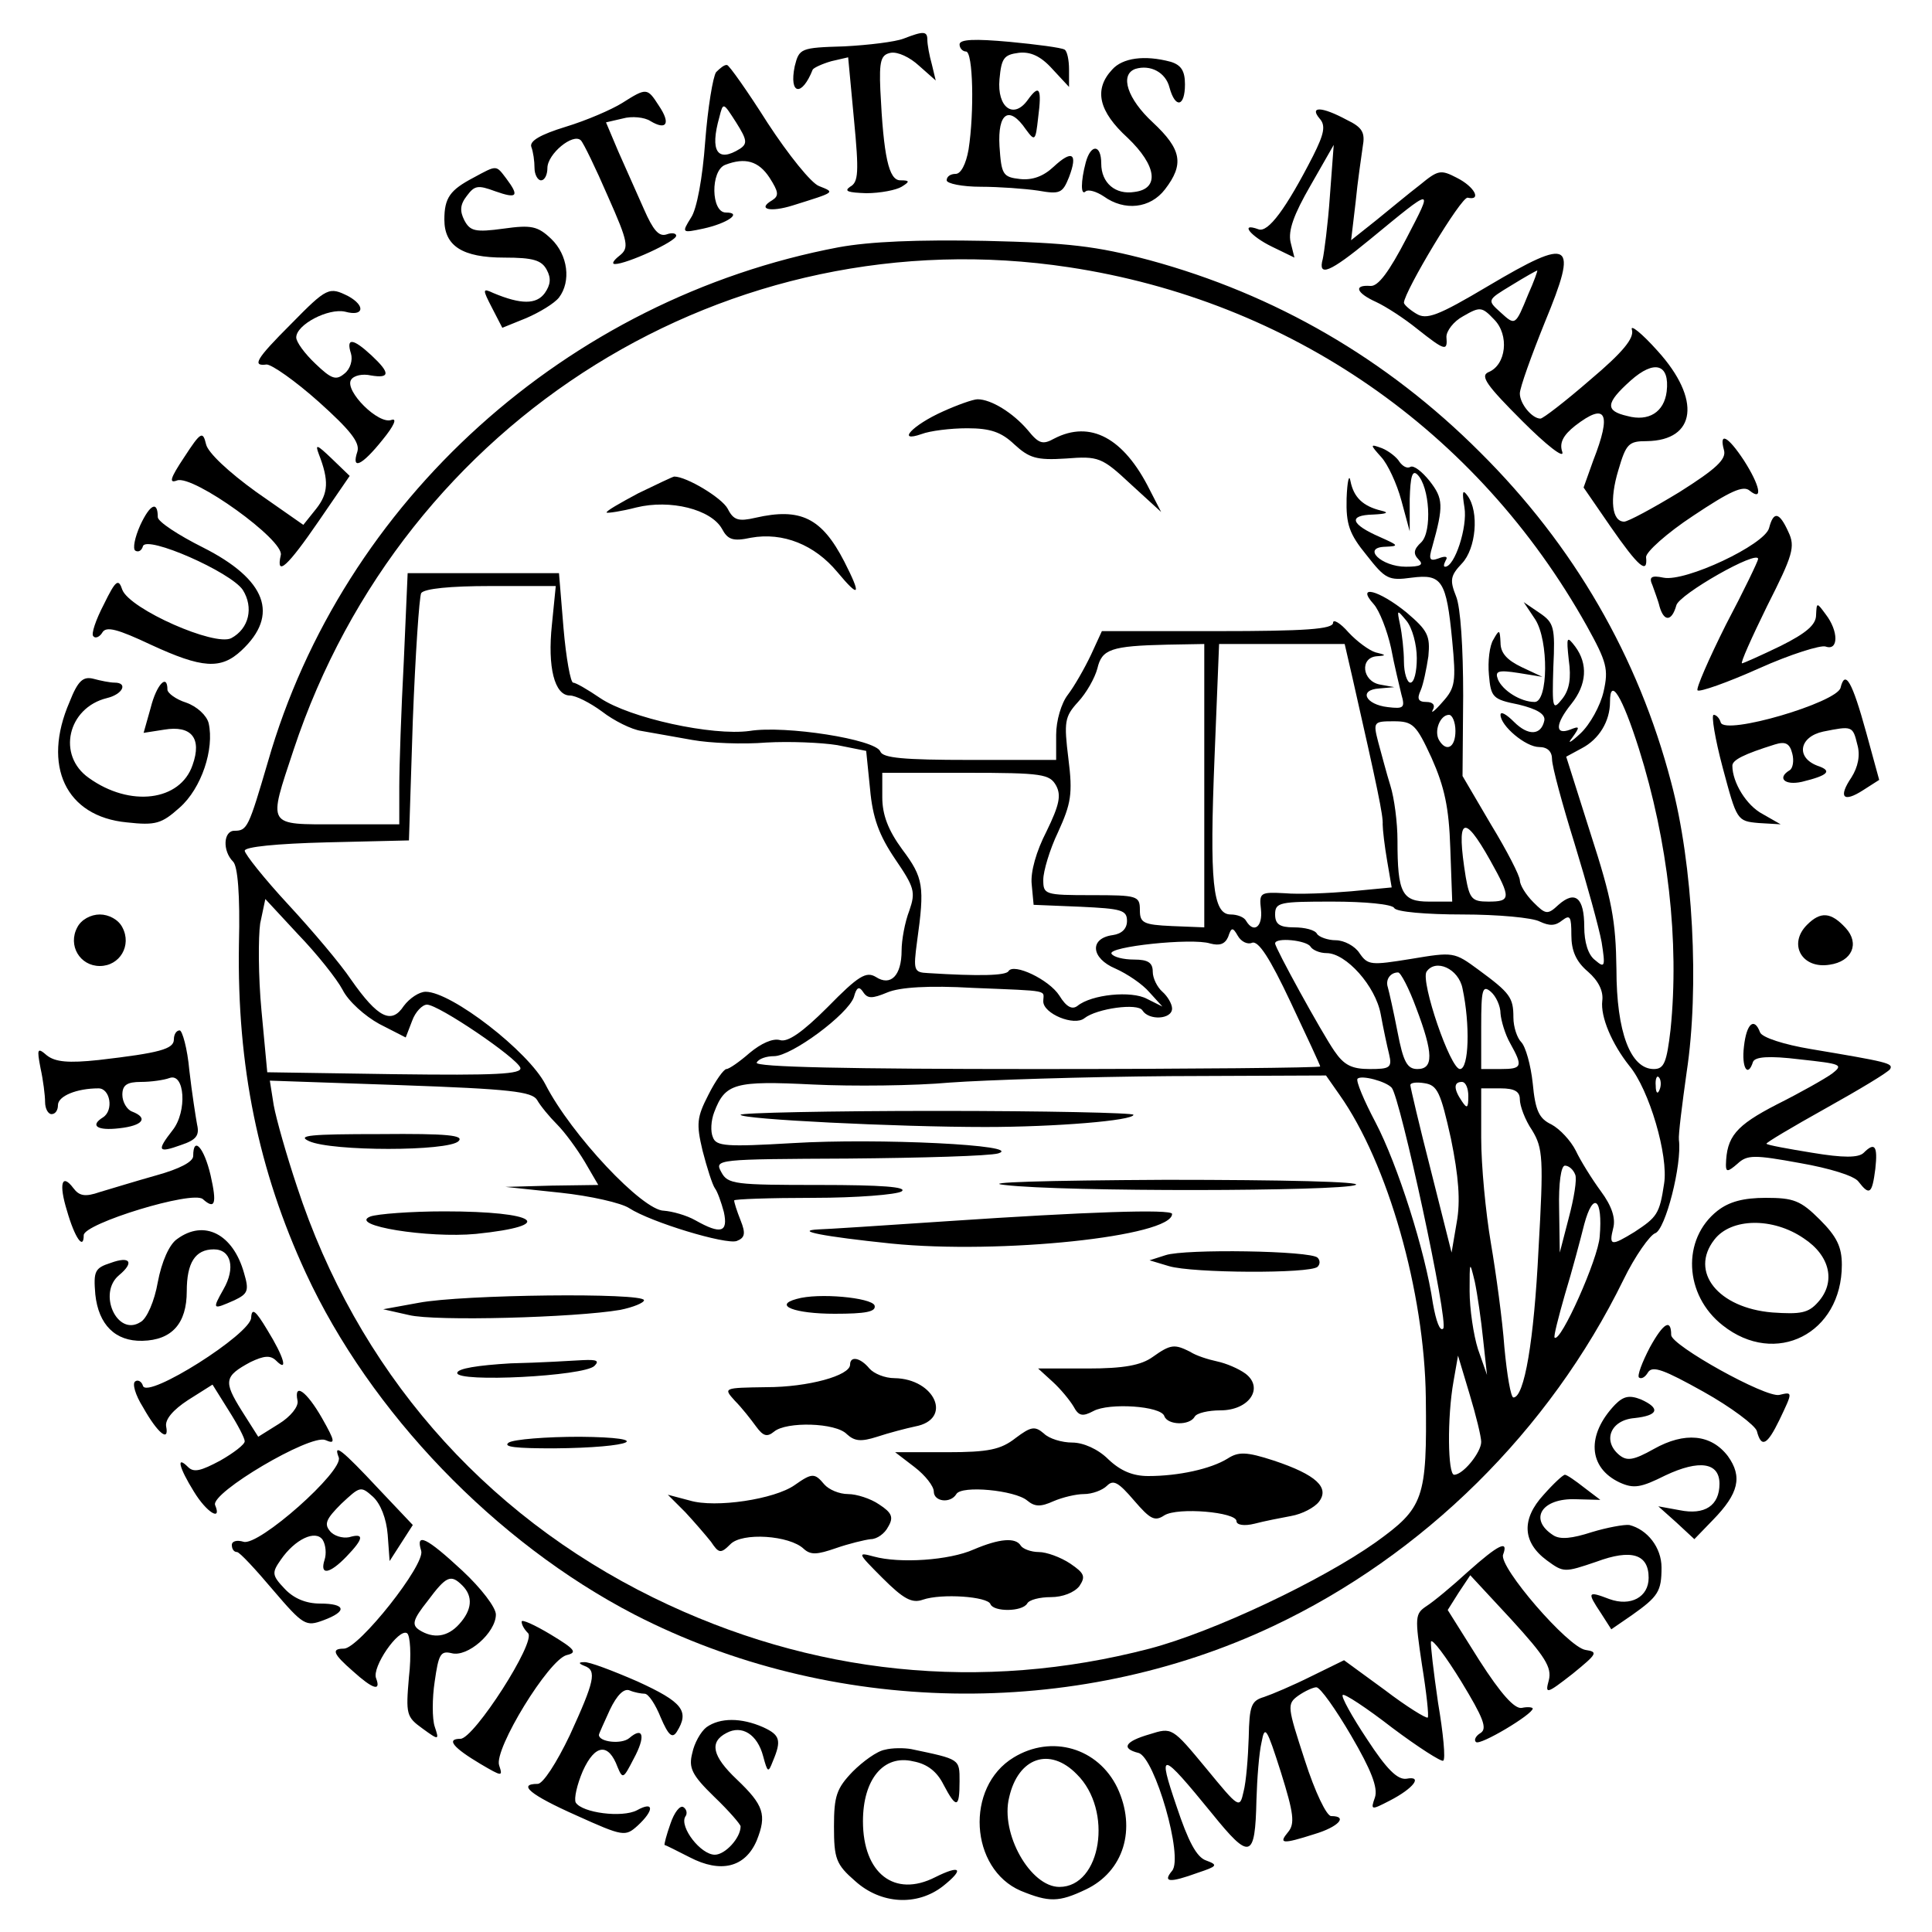
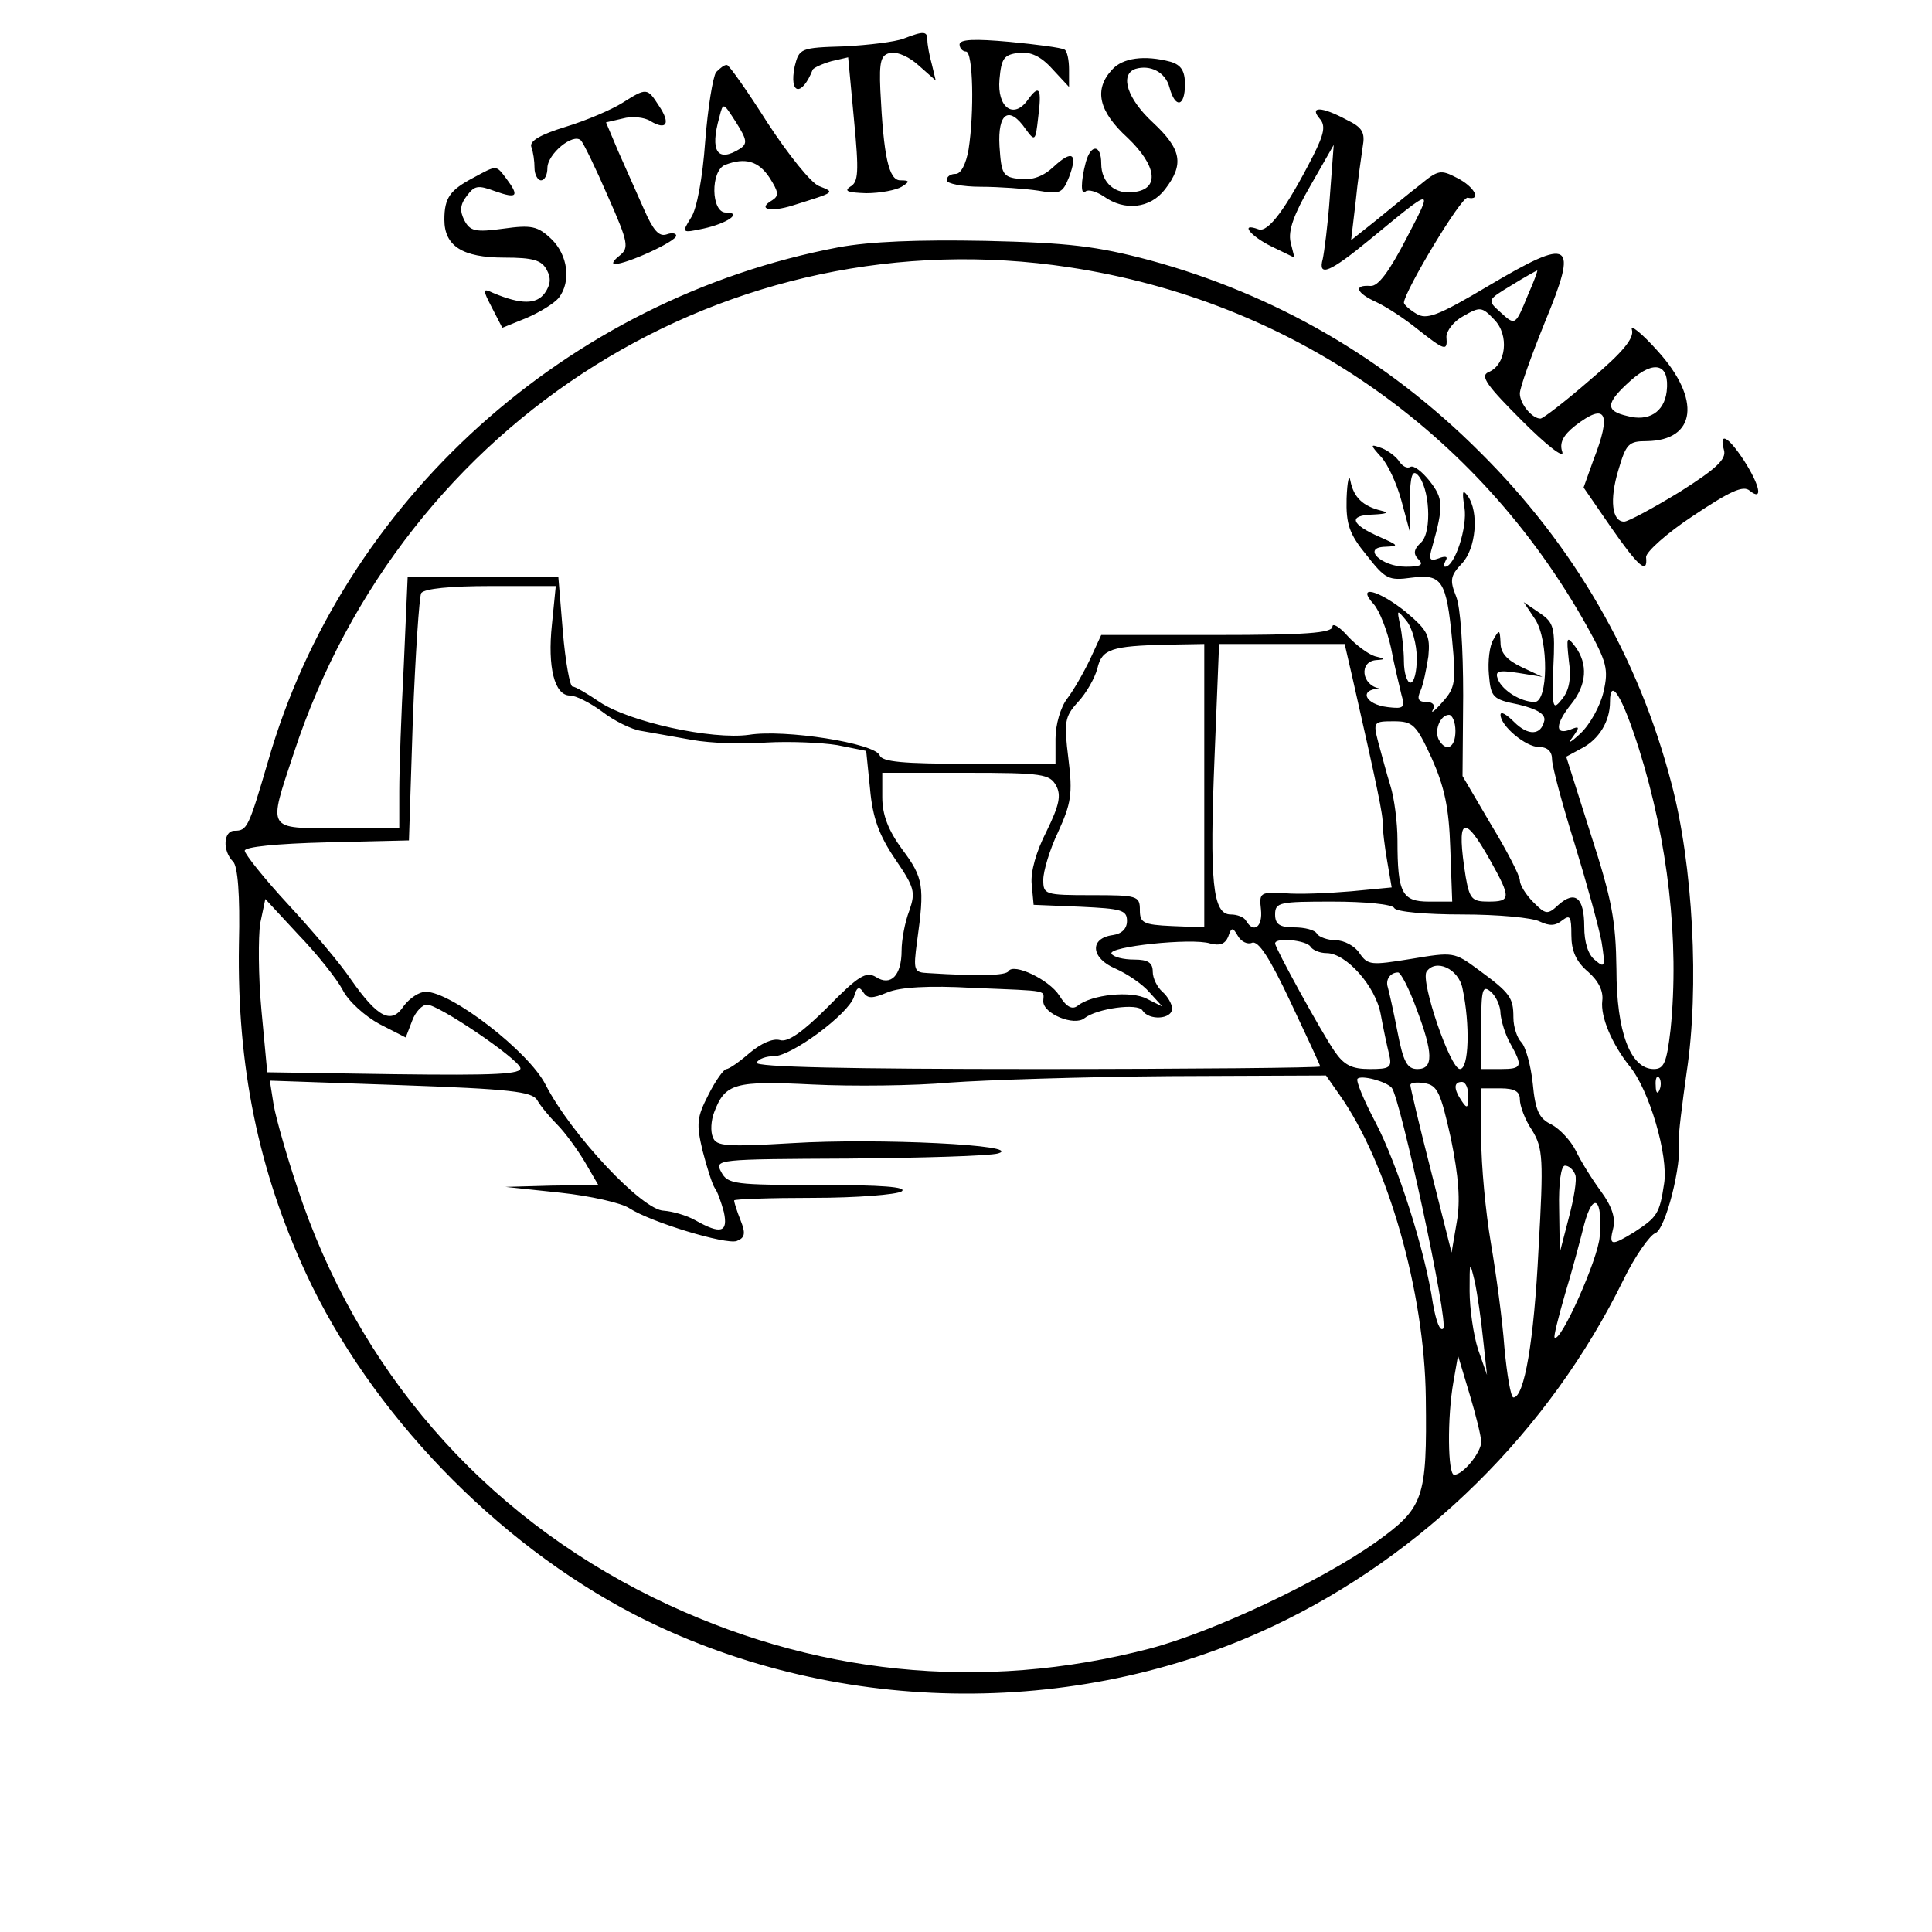
<svg xmlns="http://www.w3.org/2000/svg" version="1" width="400" height="400" viewBox="0 0 300 300">
-   <path d="M140.3 6c-1.3.5-5.4 1-9.2 1.2-6.8.2-7 .3-7.7 3.1-.9 4.4 1.1 4.8 2.8.5.2-.3 1.5-.9 2.9-1.3l2.6-.6.9 9.6c.8 8.3.7 9.8-.6 10.5-1 .7-.3.9 2.5 1 2.2 0 4.7-.5 5.5-1 1.3-.8 1.3-1-.2-1-1.8 0-2.6-3.7-3.1-14-.2-4.6.1-5.5 1.6-5.8 1.1-.2 3 .7 4.4 2l2.6 2.3-.6-2.5c-.4-1.4-.7-3.1-.7-3.8 0-1.4-.6-1.4-3.7-.2zM149 6.9c0 .6.5 1.1 1 1.1 1.1 0 1.3 9.4.4 15.2-.4 2.3-1.2 3.8-2 3.8s-1.4.4-1.4 1c0 .5 2.4 1 5.3 1 2.8 0 6.9.3 8.9.6 3.4.6 3.8.4 4.8-2.1 1.4-3.7.5-4.3-2.4-1.6-1.6 1.5-3.3 2.1-5.2 1.9-2.7-.3-2.9-.7-3.2-5.1-.3-5.2 1.5-6.4 4.1-2.6 1.4 1.9 1.5 1.8 1.9-1.8.6-4.6.2-5.3-1.6-2.8-2.2 3.1-4.8 1.2-4.4-3.2.3-3.3.7-3.8 3-4.1 1.8-.2 3.4.5 5.2 2.5l2.6 2.8v-2.7c0-1.5-.3-2.9-.7-3.1-.5-.3-4.3-.8-8.5-1.2-5.5-.5-7.8-.4-7.8.4zM172.7 10.8c-2.9 3.1-2.1 6.5 2.4 10.6 4.5 4.3 5 7.9 1.1 8.4-3 .5-5.2-1.4-5.2-4.4 0-3-1.6-3.1-2.4-.2-.8 3-.8 5.3 0 4.5.4-.3 1.6 0 2.8.8 3.2 2.3 7.2 1.9 9.5-1.1 3-3.9 2.6-6.2-1.9-10.4-3.9-3.6-5.2-7.4-2.7-8.3 2.3-.7 4.7.5 5.3 2.9.9 3.3 2.4 3 2.4-.5 0-2.1-.6-3-2.2-3.5-4.1-1.1-7.5-.6-9.1 1.2zM111.2 11.2c-.5.7-1.3 5.6-1.7 10.8-.4 5.6-1.3 10.5-2.2 11.8-1.5 2.4-1.4 2.4 1.9 1.7 3.7-.8 6.2-2.5 3.5-2.5-2.3 0-2.4-6.5-.1-7.4 3.1-1.2 5.2-.6 6.9 2 1.4 2.2 1.5 2.8.4 3.5-2.4 1.4-.3 1.9 3.2.8 6.7-2.1 6.6-2 4.1-3-1.2-.4-4.8-4.9-8-9.8-3.1-4.9-6-9-6.3-9-.4-.1-1.1.5-1.7 1.1zm3.7 11.9c-3.5 2.2-4.7.4-3.2-4.9.6-2.4.6-2.3 2.6.8 1.7 2.7 1.8 3.3.6 4.1zM96.6 16c-1.6 1-5.5 2.7-8.8 3.7-3.9 1.2-5.6 2.2-5.3 3.1.3.8.5 2.2.5 3.3 0 1 .5 1.9 1 1.9.6 0 1-.9 1-1.9 0-2.2 4-5.5 5.2-4.3.4.4 2.3 4.3 4.2 8.7 3.2 7.2 3.3 8 1.8 9.2-.9.7-1.3 1.3-.7 1.3 1.8 0 9.5-3.5 9.5-4.4 0-.4-.7-.5-1.5-.2-1.2.4-2.1-.7-3.5-3.9-1.1-2.5-2.9-6.5-4-9L94.1 19l2.6-.6c1.4-.4 3.4-.2 4.3.4 2.5 1.5 3.2.4 1.3-2.4-1.8-2.8-1.9-2.8-5.7-.4zM204.9 18.4c1 1.1.7 2.4-1 5.8-4.2 8.2-7 12-8.5 11.4-3-1.1-1.2 1.1 2.1 2.7L201 40l-.6-2.4c-.4-1.8.5-4.3 3.1-8.8l3.6-6.3-.6 8c-.3 4.4-.9 8.8-1.1 9.7-.8 2.9 1.1 2.1 7.3-3 10.1-8.3 9.9-8.3 5.7-.2-2.7 5.2-4.4 7.5-5.6 7.4-2.7-.2-2.2 1.1.9 2.5 1.5.7 4.3 2.5 6.4 4.2 4.3 3.4 4.7 3.5 4.5 1.2 0-.9 1.1-2.4 2.6-3.2 2.6-1.5 2.9-1.5 4.8.5 2.4 2.4 1.9 7.1-.9 8.2-1.3.6-.2 2.1 5.3 7.6 3.7 3.7 6.5 5.9 6.2 4.8-.5-1.4.1-2.6 2-4.1 4.8-3.7 5.7-2 2.8 5.4l-1.5 4.2 4.2 6.1c4.3 6.2 5.8 7.5 5.5 4.7 0-.8 3.2-3.7 7.3-6.4 5.7-3.8 7.8-4.8 8.8-3.9 2.1 1.7 1.6-.8-.9-4.7-2.5-3.8-3.9-4.5-3.1-1.6.4 1.4-1.2 2.9-6.9 6.5-4.1 2.5-8 4.6-8.6 4.6-1.9 0-2.3-3.4-.9-8 1.2-4.1 1.6-4.5 4.4-4.5 7.7-.1 8.5-6.5 1.7-14-2.5-2.8-4.3-4.2-4-3.3.4 1.3-1.4 3.5-6.5 7.8-3.8 3.3-7.3 6-7.7 6-1.3 0-3.2-2.3-3.2-3.9 0-.9 1.8-5.9 3.9-11.1 5.2-12.6 4.2-13.3-8.8-5.6-7.9 4.7-9.6 5.3-11.2 4.3-1-.6-1.9-1.4-1.9-1.7.1-1.8 8.9-16.5 9.9-16.3 2.2.5 1.1-1.7-1.7-3.1-2.5-1.3-2.9-1.2-5.7 1.1-1.7 1.3-4.7 3.8-6.8 5.5l-3.9 3.1.7-5.9c.3-3.2.9-7.1 1.1-8.6.4-2.2 0-3-2.5-4.2-3.9-2.1-5.8-2.1-4.2-.2zm32.4 27.3c-2 4.9-2 4.9-4.3 2.8-2.1-1.9-2.1-1.9 1.7-4.2 2.1-1.3 3.9-2.3 4-2.3.1 0-.5 1.7-1.4 3.7zm21.5 15.1c-.4 3.2-2.8 4.7-6.1 3.8-3.5-.8-3.4-2 .5-5.5 3.7-3.3 6.1-2.6 5.6 1.7zM73.5 27.6c-3.6 1.9-4.5 3.1-4.5 6.5 0 4.1 2.8 5.9 9.3 5.9 4.5 0 5.8.4 6.6 1.9.7 1.3.6 2.3-.3 3.6-1.3 1.8-3.7 1.8-8 0-1.7-.8-1.7-.6-.2 2.3l1.6 3.1 3.7-1.5c2.1-.9 4.4-2.3 5.1-3.2 1.9-2.5 1.4-6.6-1.2-9.1-2.1-2-3.1-2.2-7.4-1.6-4.4.6-5.2.4-6.1-1.3-.7-1.4-.7-2.4.4-3.8 1.2-1.6 1.7-1.7 4.4-.7 3.4 1.2 3.8.8 1.7-2-1.6-2.1-1.4-2.1-5.1-.1zM130.2 38.4c-42.2 8-77 39.4-88.6 79.9-3 10.2-3.2 10.7-5.2 10.7-1.7 0-1.9 3.1-.2 4.8.7.7 1.1 5 .9 12.9-.3 18.8 3 35 10.4 51 10 21.6 29.4 41.8 51 53 30.5 15.7 68.3 16.4 99.2 1.8 23.3-11 42.9-30.3 54.4-53.8 1.8-3.7 4.1-6.9 4.9-7.2 1.6-.5 4.2-10.7 3.7-14.5-.1-.8.5-5.5 1.2-10.5 2-13.1 1-32.3-2.4-45-5.1-19.5-15.1-36.8-29.7-51.3-14.5-14.5-31.8-24.5-51.3-29.8-8.3-2.2-12.6-2.7-25.5-3-10.5-.2-17.9.1-22.8 1zm35.8 3.1c34.3 5.2 63.4 25.3 80.4 55.7 3.1 5.6 3.4 6.7 2.6 10.2-.5 2.2-2.1 5.1-3.6 6.5-1.5 1.4-2.1 1.7-1.3.7 1.3-1.8 1.2-1.9-.3-1.3-2.4.9-2.3-.9.2-4 2.4-3 2.6-6.2.6-8.9-1.3-1.7-1.4-1.6-1 2.1.4 2.8.1 4.6-1 6-1.5 1.9-1.6 1.6-1.4-4.9.3-6.2.1-6.9-2.1-8.4l-2.5-1.7 1.8 2.7c2.1 3.3 2 12.8-.1 12.8-2.2 0-5-1.8-5.7-3.5-.5-1.3 0-1.5 3.2-1l3.7.6-3.2-1.5c-2.3-1.1-3.3-2.2-3.3-3.8-.1-2.1-.2-2.1-1.1-.5-.6.9-.9 3.4-.7 5.5.3 3.5.6 3.8 4.6 4.6 2.9.7 4.2 1.5 4 2.5-.5 2.3-2.5 2.4-4.7.2-1.2-1.2-2.1-1.7-2.1-1.1 0 1.7 3.9 5 6 5 1.3 0 2 .7 2 1.9 0 1.1 1.6 7 3.5 13.1 1.9 6.2 3.8 13.1 4.2 15.3.6 3.8.5 4.1-1 2.8-1.1-.8-1.7-2.8-1.7-5.2 0-4.5-1.4-5.7-4-3.4-1.7 1.6-2 1.5-3.9-.4-1.2-1.2-2.1-2.7-2.1-3.4 0-.7-2-4.6-4.5-8.7l-4.4-7.5.1-12.5c0-7.4-.4-13.7-1.1-15.4-1-2.5-.9-3.2.9-5.1 2.2-2.3 2.7-8 .9-10.5-.8-1.1-.9-.7-.5 1.8.5 3-1.5 9.2-3 9.2-.3 0-.2-.4.1-1 .4-.6-.1-.7-1.1-.3-1.4.5-1.6.2-1-1.8 1.8-6.4 1.7-7.5-.4-10.2-1.2-1.5-2.5-2.5-3-2.2-.5.3-1.2-.1-1.7-.8-.4-.7-1.7-1.7-2.7-2.1-1.9-.7-1.9-.6-.1 1.4 1 1.1 2.4 4.1 3.1 6.7l1.3 4.8v-5c.1-3.5.4-4.6 1.2-3.8 1.9 1.9 2.3 8.8.6 10.5-1.2 1.1-1.3 1.8-.4 2.7.8.8.3 1.1-2 1.1-3.8 0-6.9-3-3.2-3.1 2.2-.1 2.1-.2-.8-1.5-4.6-2-5-3.4-1.1-3.5 2.1-.1 2.6-.3 1.3-.6-2.9-.7-4.3-2.1-4.8-4.6-.2-1.2-.5 0-.6 2.7-.1 4 .4 5.5 3.1 8.8 2.9 3.7 3.4 4 7 3.5 4.7-.6 5.4.4 6.3 9.8.6 6.3.5 7.3-1.5 9.5-1.2 1.4-1.9 1.9-1.5 1.2.4-.7 0-1.2-1-1.2-1.3 0-1.5-.5-.9-1.8.4-.9.9-3.3 1.2-5.3.3-3.2-.1-4-3.4-6.8-4.3-3.5-7.9-4.4-5.1-1.3.9 1 2.1 4.1 2.7 6.8.5 2.7 1.3 5.9 1.6 7.2.6 2.1.4 2.3-2.1 2-3.5-.4-4.6-2.7-1.3-2.9l2.3-.2-2.2-.4c-2.8-.5-3.2-4.2-.5-4.4 1.5-.1 1.5-.2-.2-.6-1-.3-2.9-1.7-4.2-3.1-1.3-1.5-2.4-2.1-2.4-1.5 0 1-4.3 1.3-18 1.3h-17.9l-1.7 3.7c-1 2.1-2.6 4.9-3.6 6.2-1 1.3-1.8 4-1.8 6.2v3.9h-13.4c-10.3 0-13.5-.3-13.9-1.3-.7-1.9-14.8-4.1-20.3-3.2-5.8.8-18.6-2-23.2-5.1-1.9-1.3-3.8-2.4-4.2-2.4-.4 0-1.1-3.8-1.5-8.5l-.7-8.5H63.3l-.6 13.7c-.4 7.5-.7 16.2-.7 19.5v5.8h-9.5c-11.2 0-10.9.5-6.9-11.6C62.7 64.9 113.3 33.5 166 41.5zM85.7 97c-.7 6.6.4 11 2.8 11 .9 0 3.1 1.1 5 2.5 1.8 1.4 4.6 2.8 6.1 3 1.6.3 5.2.9 7.9 1.4 2.8.5 7.9.7 11.5.4 3.6-.2 8.5 0 11 .4l4.5.9.6 5.9c.4 4.5 1.4 7.2 3.9 10.9 3 4.4 3.2 5.1 2.2 8-.7 1.8-1.2 4.6-1.2 6.2 0 3.9-1.7 5.6-4 4.1-1.5-.9-2.7-.2-7.5 4.7-3.9 3.9-6.2 5.5-7.4 5.1-1.1-.3-2.9.5-4.7 2-1.6 1.4-3.2 2.5-3.6 2.5-.4 0-1.7 1.8-2.8 4-1.8 3.5-1.9 4.5-.9 8.7.7 2.7 1.5 5.2 1.9 5.8.4.5 1 2.2 1.4 3.7.7 3.2-.5 3.5-4.4 1.3-1.4-.8-3.6-1.4-4.9-1.5-3.3 0-14.4-11.8-18.4-19.6-2.6-5.1-14.6-14.4-18.6-14.4-1 0-2.5 1-3.4 2.2-1.9 2.9-4 1.9-8.2-4.1-1.6-2.4-6-7.6-9.7-11.6-3.8-4.1-6.8-7.9-6.8-8.4 0-.6 4.9-1.1 12.8-1.3l12.7-.3.6-18.6c.4-10.3 1-19.2 1.3-19.8.5-.7 4.5-1.1 10.8-1.1h10.1l-.6 6zm134.3 5.2c0 2.1-.4 3.8-1 3.8-.5 0-1-1.5-1-3.3 0-1.7-.3-4.3-.6-5.7-.5-2.4-.5-2.4 1-.6.9 1.1 1.6 3.7 1.6 5.8zM187 122v22l-5-.2c-4.5-.2-5-.5-5-2.5 0-2.2-.4-2.3-7.5-2.3-7.3 0-7.5-.1-7.5-2.4 0-1.3 1-4.7 2.3-7.4 2-4.4 2.3-5.9 1.6-11.4-.7-5.7-.6-6.5 1.5-8.8 1.3-1.4 2.6-3.7 3-5.2.7-3 2.1-3.5 10.9-3.7l5.7-.1v22zm23-16.8c3.9 17.2 4.8 21.5 4.7 22.8 0 .8.3 3.4.7 5.7l.7 4.1-6.3.6c-3.5.3-8.1.5-10.3.3-3.8-.2-4-.1-3.7 2.5.3 2.7-1.1 3.8-2.3 1.8-.3-.6-1.4-1-2.4-1-2.8 0-3.3-5-2.5-24.6l.7-17.4h19.5l1.2 5.2zm44.5 11.1c4.5 14.3 6.3 29.9 4.9 43.6-.6 5.1-1 6.1-2.6 6.1-3.6 0-5.8-5.7-5.8-15.5-.1-7.6-.7-10.8-4-21l-3.8-12 2.4-1.3c2.7-1.4 4.4-4.2 4.4-7.2 0-4 1.9-.9 4.5 7.3zm-28.5-2.8c0 2.6-1.4 3.3-2.5 1.5-.9-1.4.1-4 1.5-4 .5 0 1 1.1 1 2.5zm-3.7 4.2c2 4.5 2.7 7.7 2.9 14l.3 8.3h-3.6c-4.2 0-4.9-1.3-4.9-9.5 0-2.8-.5-6.6-1.1-8.5-.6-1.9-1.4-5-1.9-6.8-.8-3.1-.7-3.2 2.4-3.2 3 0 3.5.5 5.9 5.7zM164 122c.8 1.5.5 3-1.5 7.1-1.6 3.1-2.5 6.3-2.3 8.2l.3 3.2 7.3.3c6.3.3 7.2.5 7.2 2.2 0 1.2-.8 2-2.2 2.2-3.7.5-3.4 3.6.4 5.2 1.8.8 4.2 2.4 5.3 3.7l2 2.2-2.4-1.2c-2.4-1.3-8.6-.7-10.8 1.1-.8.6-1.7.2-2.8-1.6-1.6-2.5-7.1-5.1-7.9-3.8-.4.7-4.6.8-12.5.3-2.2-.1-2.3-.4-1.7-4.9 1.2-8.6 1-9.9-2.3-14.3-2.2-3-3.1-5.4-3.1-8.1V120h13c11.9 0 13 .2 14 2zm67.4 11.6c3.3 5.9 3.2 6.4-.3 6.4-2.5 0-2.9-.4-3.5-3.8-1.5-9.3-.4-10.1 3.8-2.6zM53.2 153.7c.9 1.8 3.5 4.1 5.7 5.3l4.1 2.1 1-2.6c.5-1.4 1.6-2.5 2.3-2.5 1.8 0 13.9 8.2 14.5 9.8.3 1-3.8 1.2-19.5 1l-19.8-.3-.9-9.6c-.5-5.3-.5-11.4-.2-13.5l.8-3.8 5.1 5.5c2.9 3 6 6.9 6.9 8.6zM216.5 141c.3.6 5 1 10.6 1 5.5 0 10.9.5 12 1.1 1.5.7 2.4.7 3.5-.2 1.2-.9 1.4-.6 1.4 2.3 0 2.4.7 4.1 2.6 5.7 1.6 1.4 2.4 3 2.2 4.5-.3 2.5 1.5 6.7 4.2 10.1 3.1 3.7 6.1 14 5.4 18.3-.7 4.7-1.1 5.2-4.6 7.5-3.6 2.2-4 2.2-3.3-.6.4-1.5-.2-3.4-1.9-5.7-1.4-1.9-3.2-4.8-3.9-6.3-.8-1.6-2.5-3.4-3.8-4.1-1.9-.9-2.5-2.1-2.9-6.4-.3-2.8-1.1-5.7-1.8-6.4-.6-.6-1.2-2.3-1.2-3.8 0-3.1-.5-3.8-5.4-7.4-3.8-2.8-3.9-2.8-10.5-1.7-6.2 1-6.7 1-8-.9-.7-1.1-2.4-2-3.7-2-1.2 0-2.6-.5-2.9-1-.3-.6-1.9-1-3.6-1-2.2 0-2.9-.5-2.9-2 0-1.9.7-2 8.9-2 5 0 9.3.4 9.6 1zm-22.1 5.4c1-.4 2.8 2.4 6 9.2 2.5 5.3 4.6 9.8 4.6 10 0 .2-19.8.4-44.1.4-29.1 0-43.8-.3-43.4-1 .3-.6 1.5-1 2.7-1 2.7 0 11.5-6.5 12.4-9.2.4-1.5.8-1.7 1.4-.8.7 1.1 1.4 1.1 3.8.1 1.9-.8 6.4-1.1 13.3-.7 12.3.5 10.9.3 10.9 2.1 0 1.9 4.8 3.9 6.4 2.6 1.9-1.5 8.3-2.4 9-1.2 1 1.6 4.6 1.4 4.6-.3 0-.7-.7-1.9-1.5-2.6-.8-.7-1.5-2.1-1.5-3.1 0-1.4-.7-1.9-2.9-1.9-1.7 0-3.2-.4-3.5-.9-.7-1.1 12.5-2.5 15.3-1.6 1.5.4 2.3.1 2.8-1 .5-1.5.7-1.6 1.5-.2.5.9 1.5 1.4 2.2 1.1zm9.1.6c.3.5 1.4 1 2.5 1 3 0 7.6 5.1 8.4 9.5.4 2.2 1 5 1.3 6.2.5 2.1.1 2.3-3 2.3-2.8 0-4-.6-5.5-2.8-2-2.9-9.2-16-9.2-16.7 0-1 4.9-.5 5.5.5zm23.6 6.5c1.2 5.6 1 12.5-.4 12.5-1.5 0-6.1-13.5-5.2-15.1 1.4-2.1 5-.5 5.6 2.6zm-7.2 3c2.7 7.1 2.7 9.5.2 9.5-1.6 0-2.2-1.1-3.1-5.8-.6-3.1-1.3-6.2-1.5-6.9-.4-1.2.4-2.3 1.6-2.3.4 0 1.7 2.5 2.8 5.5zm13.1.9c.1 1.1.7 3.2 1.5 4.6 2 3.6 1.9 4-1.5 4h-3v-6.6c0-5.8.2-6.5 1.5-5.4.8.7 1.5 2.2 1.5 3.4zM208 170c7.5 10.6 13.2 30.6 13.4 47 .2 15.8-.3 17.1-7.8 22.5-8.5 6-25.2 13.9-35.1 16.5-26.1 6.8-52.5 4.1-77-7.9-26.7-13.1-46.1-35.5-55.4-63.9-1.6-4.8-3.2-10.4-3.6-12.6l-.6-3.8 20.3.7c17 .6 20.4 1 21.2 2.3.5.9 1.9 2.6 3.1 3.8 1.2 1.2 3.1 3.8 4.3 5.8l2.1 3.6-7.2.1-7.2.2 8.5.9c4.7.5 9.5 1.6 10.7 2.4 3.4 2.2 15 5.7 16.7 5.1 1.3-.5 1.4-1.2.6-3.2-.6-1.5-1-2.8-1-3.1 0-.2 5.5-.4 12.3-.4 6.7 0 12.9-.5 13.7-1 1-.7-3.2-1-12.7-1-13.2 0-14.3-.1-15.3-2-1.1-2-.7-2 19.7-2.1 11.4-.1 21.9-.4 23.3-.8 4.2-1.3-18.8-2.4-31.9-1.6-10.3.6-11.9.5-12.4-.9-.4-.9-.3-2.6.2-3.9 1.7-4.5 3.2-4.9 15.3-4.3 6.2.3 15.8.2 21.3-.3 5.5-.4 20.9-.9 34.2-1l24.2-.1 2.1 3zm8.1-1.1c1.3 1.4 8.9 36.5 8 37.4-.5.5-1.1-1.1-1.6-3.9-1.2-8.2-5.5-21.6-8.9-28.1-1.8-3.4-3.1-6.5-2.8-6.8.6-.6 4.4.4 5.3 1.4zm41.6.3c-.3.8-.6.5-.6-.6-.1-1.1.2-1.7.5-1.3.3.3.4 1.2.1 1.9zm-32.4 7.6c1.2 5.9 1.5 9.7.9 13l-.8 4.7-3.2-12.7c-1.8-7-3.2-13-3.2-13.3 0-.4 1-.5 2.2-.3 2 .3 2.5 1.4 4.1 8.6zm2.7-6.6c0 1.9-.2 2-1 .8-1.3-1.9-1.3-3 0-3 .6 0 1 1 1 2.2zm8 .5c0 1 .8 3.2 1.9 4.8 1.7 2.8 1.8 4.4 1 18.5-.7 14.2-2.2 23-3.9 23-.4 0-1-3.5-1.4-7.8-.3-4.2-1.3-11.5-2.1-16.2-.8-4.7-1.5-12-1.5-16.3V169h3c2.2 0 3 .5 3 1.7zm8.6 11.7c.3.7-.2 3.7-1 6.7l-1.4 5.4-.1-6.8c-.1-4 .3-6.7.9-6.7.6 0 1.3.6 1.6 1.4zm3.8 9.6c-.2 3.4-6.1 16.6-7 15.7-.2-.1.6-3.2 1.6-6.7 1.1-3.6 2.4-8.5 3-10.9 1.4-5.2 2.9-4 2.4 1.9zm-18.1 16l.6 5.5-1.4-4c-.7-2.2-1.3-6.3-1.3-9 0-4.7 0-4.8.8-1.5.4 1.9 1 6 1.3 9zm-.3 15.9c0 1.6-2.8 5.1-4.2 5.1-1 0-1.1-8.9-.1-14.5l.7-4 1.8 6c1 3.3 1.8 6.6 1.8 7.4z" />
-   <path d="M146.4 63.9c-4.7 2.1-7.3 4.9-3.3 3.5 1.3-.5 4.5-.9 7.1-.9 3.6 0 5.3.6 7.3 2.5 2.3 2.1 3.4 2.5 8 2.2 5.1-.4 5.6-.2 10.1 4l4.7 4.3-1.8-3.5c-4-8-9.2-10.8-14.8-7.9-1.8 1-2.4.8-4.1-1.3-2.3-2.7-5.7-4.8-7.8-4.8-.7 0-3.2.9-5.4 1.9zM99.1 76.6c-2.8 1.5-5.1 2.8-4.9 3 .2.1 2.3-.2 4.6-.8 5.3-1.3 11.6.3 13.3 3.3.9 1.7 1.7 2 4.5 1.4 5-.9 9.9 1.1 13.4 5.3 3.5 4.2 3.8 3.7 1.1-1.6-3.5-6.8-6.8-8.4-13.8-6.8-2.6.6-3.4.4-4.3-1.4-.9-1.7-6.4-5-8.3-5-.2 0-2.7 1.2-5.6 2.6zM115 173.1c0 .7 24.2 1.9 38 1.9 10.9 0 23-1 23-1.9 0-.3-13.7-.6-30.5-.6s-30.5.3-30.5.6zM48 177.2c3.5 1.6 21.6 1.6 23.2 0 .9-.9-1.6-1.2-12.2-1.1-10.8 0-13 .2-11 1.1zM156 184c9.2 1.1 52.1 1 54.5 0 1.2-.5-11.1-.8-29.5-.8-19 .1-28.9.4-25 .8zM57.5 188.9c-3.5 1.4 9 3.4 16.4 2.7 12.7-1.3 9.6-3.5-4.9-3.5-5.2 0-10.4.4-11.5.8zM147.5 189.6c-10.4.7-19.6 1.3-20.4 1.3-3.9.2.7 1.1 11.3 2.2 16.9 1.7 43.6-1.1 43.6-4.6 0-.8-13.7-.3-34.5 1.1zM181 194.9l-2.5.8 3 .9c3.6 1.1 22 1.2 23.1.1.4-.4.4-1 0-1.4-1-1.1-20.6-1.4-23.6-.4zM65 202.3l-5.5 1 4 .9c4 1 25.8.4 32.8-.8 2-.4 3.7-1.1 3.7-1.5 0-1.2-28.2-.9-35 .4zM123.7 201.7c-3.7 1-.3 2.3 5.9 2.3 4.8 0 6.5-.3 6.2-1.3-.5-1.2-8.7-2-12.1-1zM179 210.7c-1.8 1.3-4.5 1.8-10.1 1.8h-7.7l2.3 2.1c1.2 1.1 2.6 2.8 3.2 3.8.8 1.5 1.4 1.6 3.1.7 2.4-1.3 10.5-.8 11 .8.5 1.4 3.9 1.5 4.7.1.3-.6 2.2-1 4-1 4.5 0 6.8-3.5 3.9-5.7-1.1-.8-3-1.6-4.4-1.9-1.4-.3-3.3-.9-4.2-1.5-2.4-1.2-3-1.2-5.8.8zM79.3 211.7c-5.1.3-8.3.8-8.3 1.5 0 1.5 19.7.5 21.3-1.1.8-.8.4-1-1.8-.9-1.7.1-6.7.4-11.2.5zM132 211.9c0 1.7-6.5 3.5-13 3.5-6.7.1-6.7.1-4.9 2.1 1.1 1.1 2.5 2.9 3.3 4 1.1 1.5 1.7 1.7 2.8.8 1.9-1.6 9.6-1.4 11.3.4 1.2 1.1 2.2 1.2 4.7.4 1.8-.6 4.5-1.3 5.9-1.6 5.9-1.1 3.1-7.4-3.2-7.5-1.5 0-3.2-.7-3.9-1.5-1.4-1.7-3-2-3-.6zM157.7 223.3c-2.3 1.8-4.2 2.2-10.7 2.2h-8l3 2.3c1.7 1.3 3 3 3 3.8 0 1.6 2.6 1.9 3.5.4.8-1.4 9.1-.6 11 1 1.2 1 2.1 1 4.1.1 1.4-.6 3.5-1.1 4.7-1.1 1.3 0 2.9-.6 3.6-1.3 1-1 1.8-.5 4.2 2.3 2.5 2.9 3.2 3.3 4.7 2.3 2.1-1.3 11.2-.5 11.2.9 0 .6 1.2.8 2.8.4 1.5-.4 4.1-.9 5.7-1.2 1.7-.3 3.6-1.3 4.3-2.2 1.7-2.2-.4-4.2-7-6.4-4.3-1.4-5.5-1.4-7.2-.3-2.6 1.6-7.6 2.7-12.3 2.7-2.4 0-4.3-.8-6.2-2.6-1.6-1.6-3.9-2.6-5.6-2.6-1.6 0-3.6-.6-4.4-1.4-1.4-1.2-2-1.1-4.4.7zM79 224c-1 .7 1.2.9 7 .9 12.4-.1 15.9-1.7 4-1.8-5.2 0-10.2.4-11 .9zM123.4 230.6c-3.1 2.2-12.3 3.6-16.3 2.4l-3.4-.9 2.7 2.7c1.4 1.5 3.2 3.6 4 4.6 1.2 1.8 1.5 1.9 3 .4 1.8-1.9 9.2-1.4 11.4.7 1.1 1 2.1.9 5-.1 2-.7 4.5-1.3 5.4-1.4 1 0 2.2-.9 2.7-1.9.9-1.5.6-2.2-1.4-3.5-1.3-.9-3.5-1.6-4.8-1.6-1.4 0-3-.7-3.7-1.5-1.5-1.8-1.9-1.8-4.6.1zM151.2 240.6c-3.8 1.7-11.5 2.2-15.5 1.1-2.6-.7-2.6-.6 1.3 3.3 3.3 3.3 4.6 4 6.3 3.4 2.9-1 10.1-.5 10.5.7.5 1.2 4.9 1.2 5.7-.1.3-.6 2-1 3.7-1 1.8 0 3.6-.7 4.4-1.7 1-1.5.8-2-1.4-3.5-1.5-1-3.7-1.8-4.9-1.8-1.2 0-2.5-.5-2.8-1-.8-1.3-3.3-1.1-7.3.6zM45.2 50.3c-5.5 5.5-6.1 6.6-3.8 6.3.8 0 4.4 2.5 8.1 5.8 4.9 4.4 6.4 6.3 6 7.7-1 3 .7 2.2 3.9-1.8 1.8-2.2 2.3-3.4 1.4-3.1-2 .8-7.3-4.5-6.3-6.2.4-.7 1.8-1 3.1-.7 3 .5 3-.4.1-3.1s-4-2.8-3.2-.3c.3 1-.1 2.4-1 3.1-1.3 1.1-2 .9-4.5-1.5-1.7-1.6-3-3.4-3-4.1 0-2 5-4.6 7.6-4 2.9.8 3.2-.9.5-2.4-3-1.5-3.3-1.4-8.9 4.3zM28.6 71c-2.2 3.3-2.4 4.1-1.1 3.6 2.5-.9 16.7 9.3 16.1 11.6-.8 3.5 1.1 1.7 5.9-5.3l4.8-7-2.8-2.7c-2.3-2.2-2.6-2.3-2-.7 1.6 4.1 1.5 6.1-.4 8.5l-2 2.5-7.3-5.1c-4.3-3.1-7.5-6.1-7.8-7.4-.5-2.1-.8-2-3.4 2zM21.8 81.5c-.9 2-1.2 3.7-.8 4 .5.3 1 0 1.2-.7.6-1.7 13.6 4 15.5 6.8 1.7 2.7 1 6-1.8 7.5-2.6 1.3-15.7-4.5-16.9-7.5-.6-1.8-1-1.6-2.9 2.3-1.2 2.3-2 4.6-1.6 4.9.3.4 1 .1 1.4-.6.6-1 2.4-.5 7.5 1.9 8 3.7 10.9 3.9 14.1.9 5.9-5.5 3.9-11-6-16-3.8-1.9-7-4-7-4.7 0-2.6-1.2-2-2.7 1.2zM274.7 82c-.7 2.6-13 8.4-16.4 7.7-1.9-.4-2.3-.1-1.7 1.2.3.9.9 2.4 1.1 3.3.7 2.4 1.9 2.3 2.6-.2.4-1.7 12.7-8.7 12.7-7.2 0 .3-2.2 4.9-5 10.2-2.7 5.4-4.7 10-4.4 10.2.3.3 4.6-1.2 9.5-3.4s9.7-3.7 10.4-3.4c2 .7 2-2.4 0-5-1.4-1.9-1.4-1.9-1.5.1 0 1.5-1.5 2.8-5.5 4.8-3.1 1.5-5.8 2.7-6 2.7-.3 0 1.5-4 3.9-8.9 4-7.9 4.4-9.2 3.3-11.5-1.4-3.1-2.3-3.3-3-.6zM10.8 109c-4.3 9.9-.6 17.8 8.9 18.7 4.5.5 5.4.2 8.2-2.3 3.4-3 5.4-9.1 4.5-13.1-.3-1.2-1.8-2.6-3.5-3.2-1.6-.5-2.9-1.5-2.9-2 0-2.6-1.7-.8-2.6 2.8l-1.1 3.9 3.2-.5c4.2-.7 5.9 1.3 4.4 5.5-1.9 5.6-9.7 6.6-16.1 2-5-3.5-3.3-10.9 2.8-12.4 2.5-.6 3.3-2.4 1.2-2.4-.7 0-2.2-.3-3.3-.6-1.6-.4-2.4.3-3.7 3.6zM285.8 106.8c-.6 2.3-17.9 7.4-18.6 5.4-.2-.7-.7-1.2-1.1-1.2-.4 0 .2 3.7 1.4 8.2 2.2 8.2 2.2 8.3 5.6 8.6l3.4.2-2.8-1.6c-2.5-1.3-4.7-4.9-4.7-7.5 0-.9 1.8-1.8 6.6-3.3 1.6-.5 2.3-.2 2.7 1.4.3 1.1.1 2.3-.4 2.6-2 1.2-.8 2.4 1.9 1.8 4.1-1 4.8-1.7 2.4-2.5-3.4-1.3-2.8-4.5.9-5.3 4.5-.9 4.6-.9 5.3 2 .5 1.7.1 3.5-.9 5.1-2.1 3.1-1.3 4 1.8 2l2.5-1.6-2-7.3c-2.2-8-3.3-9.9-4-7zM12 144c-1.5 2.8.4 6 3.5 6s5-3.2 3.5-6c-.6-1.2-2.1-2-3.5-2s-2.9.8-3.5 2zM280.6 143.6c-3 3-.8 6.9 3.5 6.2 3.5-.5 4.7-3.3 2.5-5.7-2.3-2.5-3.9-2.6-6-.5zM270.8 162.5c-.4 3.3.6 4.9 1.4 2.4.3-.8 2.4-1 7.3-.4 6.4.7 6.8.8 5 2.2-1.1.8-5 3-8.6 4.8-6.4 3.3-7.8 5-7.9 9.4 0 1.1.3 1.1 1.8-.2 1.5-1.4 2.6-1.4 9.7-.1 4.6.8 8.5 2 9.1 2.9 1.7 2.2 2.1 1.9 2.6-2 .4-3.6-.1-4.2-1.8-2.5-.8.8-3.2.8-8 0-3.7-.6-7-1.2-7.1-1.4-.2-.1 4-2.6 9.2-5.5 5.2-2.9 9.7-5.6 10-6.1.5-.9-.4-1.1-12.3-3.1-4.2-.7-7.6-1.8-7.9-2.6-.9-2.4-2.1-1.4-2.5 2.2zM27 161.4c0 1.5-2.2 2.1-11.7 3.2-4.7.5-6.7.3-8-.7-1.5-1.3-1.6-1.1-1 2 .4 1.8.7 4.2.7 5.2 0 1.1.5 1.9 1 1.9.6 0 1-.6 1-1.4 0-1.4 2.9-2.6 6.3-2.6 1.8 0 2.4 3.4.7 4.5-2.1 1.3-.9 2.1 2.5 1.7 3.7-.4 4.6-1.6 2-2.6-.8-.3-1.5-1.5-1.5-2.6 0-1.5.7-2 2.9-2 1.6 0 3.6-.3 4.4-.6 2.4-.9 2.8 5.2.5 8.1-2.5 3.2-2.3 3.6 1.3 2.3 2.4-.8 2.9-1.5 2.5-3.2-.2-1.1-.8-4.9-1.2-8.4-.3-3.4-1.1-6.2-1.5-6.2-.5 0-.9.6-.9 1.4zM30 179.5c0 .9-2.1 2-5.7 3-3.2.9-7.1 2.1-8.8 2.6-2.3.8-3.2.6-4.1-.6-1.8-2.4-2.3-.7-1 3.5 1.2 4.2 2.6 6.2 2.6 3.8 0-1.8 16.9-7 18.5-5.6 1.9 1.7 2.2.7 1.2-3.7-1-4.3-2.7-6.2-2.7-3zM266.7 188c-5.6 4.4-5.2 13.1.8 17.8 8.2 6.5 18.5 1.3 18.5-9.4 0-2.8-.8-4.4-3.4-7-3-3-4.1-3.4-8.4-3.4-3.5 0-5.7.6-7.5 2zm13.4 4.3c4.1 2.7 5 6.8 2.2 9.9-1.5 1.7-2.7 1.9-7.1 1.6-8.4-.7-12.9-6.3-9-11.3 2.6-3.4 9.1-3.5 13.9-.2zM27.5 192.4c-1.2.8-2.4 3.5-3 6.7-.5 2.9-1.7 5.7-2.7 6.2-3.6 2.3-6.7-4.5-3.3-7.3 2.4-2 1.7-3-1.3-1.9-2.5.8-2.7 1.3-2.4 4.9.5 4.7 3.1 7.3 7.3 7.2 4.6-.1 6.9-2.7 6.9-7.7 0-4.4 1.3-6.5 4.2-6.5 2.7 0 3.4 2.9 1.5 6.2-1.8 3.2-1.7 3.2 1.7 1.7 2.1-1 2.3-1.5 1.5-4.2-1.7-6.1-6.2-8.4-10.4-5.3zM39 204.6c0 2.5-16.1 12.7-16.8 10.6-.2-.7-.8-1-1.2-.7-.5.3 0 2.1 1.2 4 2.3 4.1 4.1 5.5 3.6 3-.2-1.1 1.1-2.6 3.4-4.1L33 215l2.5 4c1.4 2.2 2.5 4.3 2.5 4.8s-1.7 1.8-3.8 3c-3 1.6-4.1 1.9-5 1-1.9-1.9-1.4.1.9 3.8 2 3.3 4.4 4.7 3.3 2.1-.7-1.9 14.7-11 17.1-10.1 1.6.7 1.6.3-.5-3.4-2.4-4.2-4.4-5.6-3.8-2.7.2.9-1.1 2.5-2.9 3.6l-3.2 2-2.6-4.1c-2.8-4.5-2.7-5.3 1.4-7.5 2.1-1 3.1-1.1 4-.2 1.9 1.9 1.2-.6-1.4-4.8-1.8-3-2.4-3.5-2.5-1.9zM256.2 209.2c-1.2 2.3-2 4.4-1.7 4.7.4.3 1-.1 1.4-.8.7-1.1 2.5-.4 8.6 3 4.3 2.4 8 5.2 8.3 6.1.7 2.7 1.6 2.2 3.5-1.7 2.1-4.4 2.1-4.4 0-3.9-2.1.5-16.8-7.7-16.8-9.3 0-2.6-1.2-1.9-3.3 1.9zM250.8 218.1c-4.5 4.7-4.2 9.8.7 12.1 2.2 1 3.3.8 7.1-1.1 5.3-2.5 8.4-2 8.4 1.3 0 3.4-2.3 4.9-6.2 4.1l-3.3-.6 2.8 2.5 2.8 2.6 2.9-3c4-4.1 4.6-6.7 2.3-9.9-2.6-3.4-6.7-3.8-11.5-1.1-3.2 1.8-4.2 1.9-5.4.9-2.6-2.2-1.3-5.4 2.4-5.7 3.7-.4 4.1-1.5 1-2.9-1.8-.7-2.7-.5-4 .8zM52.6 226.3c.8 2.1-12.5 13.9-14.8 13.1-1-.3-1.8-.1-1.8.5s.3 1.1.8 1.1c.4 0 2.9 2.7 5.6 5.9 4.7 5.5 5.1 5.7 7.8 4.7 3.8-1.4 3.5-2.6-.5-2.6-2.2 0-4.1-.8-5.5-2.3-2-2.1-2-2.5-.6-4.5 2.2-3.2 5.4-4.7 6.5-3.1.5.8.6 2.2.3 3.1-.8 2.5.8 2.2 3.4-.5 2.7-2.8 2.8-3.7.4-3-1 .2-2.4-.2-3-1-.9-1.1-.5-1.9 1.8-4.2 2.9-2.7 3-2.8 4.9-1.1 1.2 1.1 2.1 3.4 2.3 5.9l.3 4.1 1.8-2.8 1.8-2.8-5.3-5.6c-5.7-6.1-7.1-7.2-6.2-4.9zM239.7 232.1c-3.5 3.8-3.3 7.4.5 10.2 2.6 1.9 2.7 1.9 7.7.2 5.4-2 8.1-1.2 8.1 2.5 0 3-2.8 4.5-6.1 3.3-3.4-1.3-3.5-1.1-1.3 2.2l1.6 2.5 3.2-2.2c4.1-2.9 4.6-3.7 4.6-7.4 0-3.1-2.2-5.9-5-6.6-.8-.1-3.5.4-5.8 1.1-3.1 1-4.9 1.2-6 .5-3.9-2.5-1.8-5.8 3.5-5.6l3.8.1-2.5-1.9c-1.4-1.1-2.7-2-3-2-.3 0-1.8 1.4-3.3 3.1zM65.4 240.8c.7 2.1-9.7 15.2-12 15.2-2 0-1.7.8 1.4 3.5 3.1 2.8 4.4 3.2 3.6 1.1-.7-1.7 3.5-7.8 4.8-7 .5.3.7 3.4.3 6.8-.5 5.8-.4 6.2 2.1 8 2.6 1.9 2.6 1.8 1.9-.3-.4-1.2-.4-4.4 0-7 .6-4.2.9-4.8 2.6-4.4 2.5.7 6.9-3.2 6.9-6 0-1.1-2.3-4.1-5.2-6.8-5.6-5.2-7.3-6-6.4-3.1zm6.4 5.4c1.7 1.7 1.5 3.8-.5 6-1.8 2-4 2.3-6.2.9-1.2-.8-1-1.6 1.3-4.5 2.9-3.9 3.6-4.2 5.4-2.4zM228 244c-2.5 2.3-5.4 4.7-6.5 5.4-1.8 1.2-1.8 1.7-.7 9.1.7 4.3 1.1 8 .9 8.2-.2.2-3.3-1.7-6.7-4.3l-6.3-4.6-5.1 2.5c-2.8 1.4-6.1 2.8-7.3 3.2-2 .6-2.3 1.3-2.4 6.3-.1 3.1-.4 6.9-.8 8.4-.6 2.7-.7 2.6-5.8-3.6-5.3-6.4-5.3-6.4-8.8-5.3-3.8 1.1-4.5 2.2-1.7 2.9 2.5.7 7 16.2 5.2 18.3-1.5 1.8-.4 1.9 4 .3 3-1 3.2-1.2 1.3-1.9-1.5-.5-2.8-3-4.6-8.4-3-8.8-2.5-8.7 5.5 1.1 5.9 7.3 6.7 7.1 6.9-2.1.1-3.3.4-7.3.8-9 .5-2.7.8-2.2 3 4.7 2 6.4 2.2 8 1.1 9.3-1.5 1.8-.9 1.9 4.1.3 3.7-1.1 5.3-2.8 2.6-2.8-.7 0-2.5-3.7-4.1-8.7-2.7-8.3-2.8-8.7-1-10 1-.7 2.3-1.3 2.8-1.3.6 0 3 3.4 5.4 7.5 3.1 5.3 4.2 8.1 3.7 9.6-.7 2-.6 2 2.3.5 3.7-1.9 5.2-3.9 2.6-3.4-1.4.2-3.1-1.5-6.1-6.1-2.4-3.6-4.1-6.7-3.8-6.9.2-.3 3.7 2 7.7 5.1 4 3 7.6 5.3 7.9 5.1.4-.2 0-4.3-.8-9-.7-4.8-1.2-9.1-1.1-9.5.2-.5 2.3 2.3 4.7 6.2 3.4 5.6 4.1 7.3 3 8-.7.4-1.1 1.1-.7 1.4.6.6 8.8-4.3 8.8-5.2 0-.2-.8-.3-1.7-.1-1.1.2-3.2-2.1-6.6-7.4l-4.9-7.8 1.7-2.7 1.8-2.7 6.4 6.9c5.2 5.7 6.3 7.4 5.8 9.4-.6 2.2-.4 2.2 3.7-1 3.8-3.1 4-3.4 2-3.7-2.7-.4-13.5-12.9-12.8-14.8.9-2.4-.8-1.5-5.4 2.6zM81 251.8c0 .5.4 1.2 1 1.8 1.3 1.3-8.4 16.4-10.5 16.4-2.3 0-1.1 1.4 3.1 3.9 3.4 2 3.5 2 2.9.2-.8-2.5 7.7-16.4 10.5-17.1 1.7-.4 1.3-.9-2.5-3.2-2.5-1.5-4.5-2.4-4.5-2zM90.8 258.7c1.9.7 1.5 2.4-2.3 10.7-2.1 4.4-4.2 7.6-5 7.6-3.2 0-1.2 1.7 6 4.9 7.3 3.3 7.6 3.3 9.5 1.6 2.6-2.4 2.6-3.9-.1-2.4-2.3 1.2-8.5.4-9.5-1.2-.3-.6.2-2.8 1.1-4.9 1.9-4.2 4-4.4 5.4-.6.8 1.9.9 1.8 2.5-1.3 1.9-3.5 1.5-5.1-.7-3.2-1.2 1-4.7.6-4.7-.5 0-.2.8-1.9 1.7-3.9 1.1-2.3 2.2-3.4 3.1-3 .7.3 1.8.5 2.3.5.6 0 1.7 1.7 2.5 3.7 1.2 2.8 1.8 3.3 2.5 2.2 2-3.2.9-4.6-6.1-7.8-3.9-1.7-7.6-3.1-8.3-3-.9 0-.9.2.1.6zM109.7 268.2c-.9.7-1.9 2.5-2.2 4-.6 2.3-.1 3.4 3.4 6.8 2.3 2.2 4.1 4.3 4.1 4.6 0 1.8-2.4 4.4-4 4.4-2.2 0-5.5-4.3-4.6-5.9.4-.5.2-1.2-.3-1.5-.5-.3-1.4.8-2 2.6-.6 1.7-1 3.2-.9 3.3.2 0 1.9.9 3.9 1.9 4.8 2.5 8.6 1.6 10.4-2.6 1.6-4 1.1-5.5-3.1-9.5-3.8-3.6-4.3-5.8-1.6-7.2 2.4-1.3 4.8.2 5.7 3.6.7 2.6.8 2.6 1.5.8 1.4-3.3 1.1-4.1-1.5-5.3-3.4-1.5-6.7-1.5-8.8 0zM137.4 271.7c-1.2.2-3.4 1.8-5 3.4-2.5 2.6-2.9 3.8-2.9 8.5 0 5 .3 5.9 3.3 8.5 4 3.6 9.6 3.9 13.6.8 3.4-2.7 2.8-3.4-1.2-1.4-6.3 3.2-11.2-.6-11.2-8.7 0-6.5 3.2-10.4 7.8-9.3 2.2.4 3.7 1.6 4.7 3.6 2 3.8 2.5 3.7 2.5-.5 0-3.5.1-3.4-7.5-5-1.1-.2-3-.2-4.1.1zM157.4 272.9c-7.6 4.6-6.8 17.3 1.1 20.7 4.4 1.8 5.9 1.8 10.1-.2 5.9-2.8 7.9-9.4 4.9-15.8-3-6.2-10.2-8.3-16.1-4.7zm9.8 2.6c5.7 5.6 3.8 17.5-2.7 17.5-4.5 0-9.2-8.3-7.8-13.9 1.4-6.2 6.3-7.9 10.5-3.6z" />
+   <path d="M140.3 6c-1.3.5-5.4 1-9.2 1.2-6.8.2-7 .3-7.7 3.1-.9 4.4 1.1 4.8 2.8.5.2-.3 1.5-.9 2.9-1.3l2.6-.6.9 9.6c.8 8.3.7 9.8-.6 10.5-1 .7-.3.9 2.5 1 2.2 0 4.7-.5 5.5-1 1.3-.8 1.3-1-.2-1-1.8 0-2.6-3.7-3.1-14-.2-4.6.1-5.5 1.6-5.8 1.1-.2 3 .7 4.4 2l2.6 2.3-.6-2.5c-.4-1.4-.7-3.1-.7-3.8 0-1.4-.6-1.4-3.7-.2zM149 6.9c0 .6.5 1.1 1 1.1 1.1 0 1.3 9.4.4 15.2-.4 2.3-1.2 3.8-2 3.8s-1.4.4-1.4 1c0 .5 2.4 1 5.3 1 2.8 0 6.9.3 8.9.6 3.4.6 3.8.4 4.8-2.1 1.4-3.7.5-4.3-2.4-1.6-1.6 1.5-3.3 2.1-5.2 1.9-2.7-.3-2.9-.7-3.2-5.1-.3-5.2 1.5-6.4 4.1-2.6 1.4 1.9 1.5 1.8 1.9-1.8.6-4.6.2-5.3-1.6-2.8-2.2 3.1-4.8 1.2-4.4-3.2.3-3.3.7-3.8 3-4.1 1.8-.2 3.4.5 5.2 2.5l2.6 2.8v-2.7c0-1.5-.3-2.9-.7-3.1-.5-.3-4.3-.8-8.5-1.2-5.5-.5-7.8-.4-7.8.4zM172.7 10.8c-2.9 3.1-2.1 6.5 2.4 10.6 4.5 4.3 5 7.9 1.1 8.4-3 .5-5.2-1.4-5.2-4.4 0-3-1.6-3.1-2.4-.2-.8 3-.8 5.3 0 4.5.4-.3 1.6 0 2.8.8 3.2 2.3 7.2 1.9 9.5-1.1 3-3.9 2.6-6.2-1.9-10.4-3.9-3.6-5.2-7.4-2.7-8.3 2.3-.7 4.7.5 5.3 2.9.9 3.3 2.4 3 2.4-.5 0-2.1-.6-3-2.2-3.5-4.1-1.1-7.5-.6-9.1 1.2zM111.2 11.2c-.5.7-1.3 5.6-1.7 10.8-.4 5.6-1.3 10.5-2.2 11.8-1.5 2.4-1.4 2.4 1.9 1.7 3.7-.8 6.2-2.5 3.5-2.5-2.3 0-2.4-6.5-.1-7.4 3.1-1.2 5.2-.6 6.9 2 1.4 2.2 1.5 2.8.4 3.5-2.4 1.4-.3 1.9 3.2.8 6.7-2.1 6.6-2 4.1-3-1.2-.4-4.8-4.9-8-9.8-3.1-4.9-6-9-6.3-9-.4-.1-1.1.5-1.7 1.1zm3.7 11.9c-3.5 2.2-4.7.4-3.2-4.9.6-2.4.6-2.3 2.6.8 1.7 2.7 1.8 3.3.6 4.1zM96.6 16c-1.6 1-5.5 2.7-8.8 3.7-3.9 1.2-5.6 2.2-5.3 3.1.3.8.5 2.2.5 3.3 0 1 .5 1.9 1 1.9.6 0 1-.9 1-1.9 0-2.2 4-5.5 5.2-4.3.4.4 2.3 4.3 4.2 8.7 3.2 7.2 3.3 8 1.8 9.2-.9.7-1.3 1.3-.7 1.3 1.8 0 9.5-3.5 9.5-4.4 0-.4-.7-.5-1.5-.2-1.2.4-2.1-.7-3.5-3.9-1.1-2.5-2.9-6.5-4-9L94.1 19l2.6-.6c1.4-.4 3.4-.2 4.3.4 2.5 1.5 3.2.4 1.3-2.4-1.8-2.8-1.9-2.8-5.7-.4zM204.9 18.4c1 1.1.7 2.4-1 5.8-4.2 8.2-7 12-8.5 11.4-3-1.1-1.2 1.1 2.1 2.7L201 40l-.6-2.4c-.4-1.8.5-4.3 3.1-8.8l3.6-6.3-.6 8c-.3 4.4-.9 8.8-1.1 9.7-.8 2.9 1.1 2.1 7.3-3 10.1-8.3 9.9-8.3 5.7-.2-2.7 5.2-4.4 7.5-5.6 7.4-2.7-.2-2.2 1.1.9 2.5 1.5.7 4.3 2.5 6.4 4.2 4.3 3.4 4.7 3.5 4.5 1.2 0-.9 1.1-2.4 2.6-3.2 2.6-1.5 2.9-1.5 4.8.5 2.4 2.4 1.9 7.1-.9 8.2-1.3.6-.2 2.1 5.3 7.6 3.7 3.7 6.5 5.9 6.2 4.8-.5-1.4.1-2.6 2-4.1 4.8-3.7 5.7-2 2.8 5.4l-1.5 4.2 4.2 6.1c4.3 6.2 5.8 7.5 5.5 4.7 0-.8 3.2-3.7 7.3-6.4 5.7-3.8 7.8-4.8 8.8-3.9 2.1 1.7 1.6-.8-.9-4.7-2.5-3.8-3.9-4.5-3.1-1.6.4 1.4-1.2 2.9-6.9 6.5-4.1 2.5-8 4.6-8.6 4.6-1.9 0-2.3-3.4-.9-8 1.2-4.1 1.6-4.5 4.4-4.5 7.7-.1 8.5-6.5 1.7-14-2.5-2.8-4.3-4.2-4-3.3.4 1.3-1.4 3.5-6.5 7.8-3.8 3.3-7.3 6-7.7 6-1.3 0-3.2-2.3-3.2-3.9 0-.9 1.8-5.9 3.9-11.1 5.2-12.6 4.2-13.3-8.8-5.6-7.9 4.7-9.6 5.3-11.2 4.3-1-.6-1.9-1.4-1.9-1.7.1-1.8 8.9-16.5 9.9-16.3 2.2.5 1.1-1.7-1.7-3.1-2.5-1.3-2.9-1.2-5.7 1.1-1.7 1.3-4.7 3.8-6.8 5.5l-3.9 3.1.7-5.9c.3-3.2.9-7.1 1.1-8.6.4-2.2 0-3-2.5-4.2-3.9-2.1-5.8-2.1-4.2-.2zm32.4 27.3c-2 4.9-2 4.9-4.3 2.8-2.1-1.9-2.1-1.9 1.7-4.2 2.1-1.3 3.9-2.3 4-2.3.1 0-.5 1.7-1.4 3.7zm21.5 15.1c-.4 3.2-2.8 4.7-6.1 3.8-3.5-.8-3.4-2 .5-5.5 3.7-3.3 6.1-2.6 5.6 1.7zM73.5 27.6c-3.6 1.9-4.5 3.1-4.5 6.5 0 4.1 2.8 5.9 9.3 5.9 4.5 0 5.8.4 6.6 1.9.7 1.3.6 2.3-.3 3.6-1.3 1.8-3.7 1.8-8 0-1.7-.8-1.7-.6-.2 2.3l1.6 3.1 3.7-1.5c2.1-.9 4.4-2.3 5.1-3.2 1.9-2.5 1.4-6.6-1.2-9.1-2.1-2-3.1-2.2-7.4-1.6-4.4.6-5.2.4-6.1-1.3-.7-1.4-.7-2.4.4-3.8 1.2-1.6 1.7-1.7 4.4-.7 3.4 1.2 3.8.8 1.7-2-1.6-2.1-1.4-2.1-5.1-.1zM130.2 38.4c-42.2 8-77 39.4-88.6 79.9-3 10.2-3.2 10.7-5.2 10.7-1.7 0-1.9 3.1-.2 4.8.7.7 1.1 5 .9 12.9-.3 18.8 3 35 10.4 51 10 21.6 29.4 41.8 51 53 30.5 15.7 68.3 16.4 99.2 1.8 23.3-11 42.9-30.3 54.4-53.8 1.8-3.7 4.1-6.9 4.9-7.2 1.6-.5 4.2-10.7 3.7-14.5-.1-.8.5-5.5 1.2-10.5 2-13.1 1-32.3-2.4-45-5.1-19.5-15.1-36.8-29.7-51.3-14.5-14.5-31.8-24.5-51.3-29.8-8.3-2.2-12.6-2.7-25.5-3-10.5-.2-17.9.1-22.8 1zm35.8 3.1c34.3 5.2 63.4 25.3 80.4 55.7 3.1 5.6 3.4 6.7 2.6 10.2-.5 2.2-2.1 5.1-3.6 6.5-1.5 1.4-2.1 1.7-1.3.7 1.3-1.8 1.2-1.9-.3-1.3-2.4.9-2.3-.9.2-4 2.4-3 2.6-6.2.6-8.9-1.3-1.7-1.4-1.6-1 2.1.4 2.8.1 4.6-1 6-1.5 1.9-1.6 1.6-1.4-4.9.3-6.2.1-6.9-2.1-8.4l-2.5-1.7 1.8 2.7c2.1 3.3 2 12.8-.1 12.8-2.2 0-5-1.8-5.7-3.5-.5-1.3 0-1.5 3.2-1l3.7.6-3.2-1.5c-2.3-1.1-3.3-2.2-3.3-3.8-.1-2.1-.2-2.1-1.1-.5-.6.9-.9 3.4-.7 5.5.3 3.5.6 3.8 4.6 4.6 2.9.7 4.2 1.5 4 2.5-.5 2.3-2.5 2.4-4.7.2-1.2-1.2-2.1-1.7-2.1-1.1 0 1.7 3.9 5 6 5 1.3 0 2 .7 2 1.9 0 1.1 1.6 7 3.5 13.1 1.9 6.2 3.8 13.1 4.2 15.3.6 3.8.5 4.1-1 2.8-1.1-.8-1.7-2.8-1.7-5.2 0-4.5-1.4-5.7-4-3.4-1.7 1.6-2 1.5-3.9-.4-1.2-1.2-2.1-2.7-2.1-3.4 0-.7-2-4.6-4.5-8.7l-4.4-7.5.1-12.5c0-7.4-.4-13.7-1.1-15.4-1-2.5-.9-3.2.9-5.1 2.2-2.3 2.7-8 .9-10.5-.8-1.1-.9-.7-.5 1.8.5 3-1.5 9.2-3 9.2-.3 0-.2-.4.1-1 .4-.6-.1-.7-1.1-.3-1.4.5-1.6.2-1-1.8 1.8-6.4 1.7-7.5-.4-10.2-1.2-1.5-2.5-2.5-3-2.2-.5.3-1.2-.1-1.7-.8-.4-.7-1.7-1.7-2.7-2.1-1.9-.7-1.9-.6-.1 1.4 1 1.1 2.4 4.1 3.1 6.7l1.3 4.8v-5c.1-3.5.4-4.6 1.2-3.8 1.9 1.9 2.3 8.8.6 10.5-1.2 1.1-1.3 1.8-.4 2.7.8.8.3 1.1-2 1.1-3.8 0-6.9-3-3.2-3.1 2.2-.1 2.1-.2-.8-1.5-4.6-2-5-3.4-1.1-3.5 2.1-.1 2.6-.3 1.3-.6-2.9-.7-4.3-2.1-4.8-4.6-.2-1.2-.5 0-.6 2.7-.1 4 .4 5.5 3.1 8.8 2.9 3.7 3.4 4 7 3.5 4.7-.6 5.4.4 6.3 9.8.6 6.3.5 7.3-1.5 9.5-1.2 1.4-1.9 1.9-1.5 1.2.4-.7 0-1.2-1-1.2-1.3 0-1.5-.5-.9-1.8.4-.9.9-3.3 1.2-5.3.3-3.2-.1-4-3.4-6.8-4.3-3.5-7.9-4.4-5.1-1.3.9 1 2.1 4.1 2.7 6.8.5 2.7 1.3 5.9 1.6 7.2.6 2.1.4 2.3-2.1 2-3.5-.4-4.6-2.7-1.3-2.9c-2.8-.5-3.2-4.2-.5-4.4 1.5-.1 1.5-.2-.2-.6-1-.3-2.9-1.7-4.2-3.1-1.3-1.5-2.4-2.1-2.4-1.5 0 1-4.3 1.3-18 1.3h-17.9l-1.7 3.7c-1 2.1-2.6 4.9-3.6 6.2-1 1.3-1.8 4-1.8 6.2v3.9h-13.4c-10.3 0-13.5-.3-13.9-1.3-.7-1.9-14.8-4.1-20.3-3.2-5.8.8-18.6-2-23.2-5.1-1.9-1.3-3.8-2.4-4.2-2.4-.4 0-1.1-3.8-1.5-8.5l-.7-8.5H63.3l-.6 13.7c-.4 7.5-.7 16.2-.7 19.5v5.8h-9.5c-11.2 0-10.9.5-6.9-11.6C62.7 64.9 113.3 33.5 166 41.5zM85.7 97c-.7 6.6.4 11 2.8 11 .9 0 3.1 1.1 5 2.5 1.8 1.4 4.6 2.8 6.1 3 1.6.3 5.2.9 7.9 1.4 2.8.5 7.9.7 11.5.4 3.6-.2 8.5 0 11 .4l4.5.9.6 5.9c.4 4.5 1.4 7.2 3.9 10.9 3 4.4 3.2 5.1 2.2 8-.7 1.8-1.2 4.6-1.2 6.2 0 3.9-1.7 5.6-4 4.1-1.5-.9-2.7-.2-7.5 4.7-3.9 3.9-6.2 5.5-7.4 5.1-1.1-.3-2.9.5-4.7 2-1.6 1.4-3.2 2.5-3.6 2.5-.4 0-1.7 1.8-2.8 4-1.8 3.5-1.9 4.5-.9 8.7.7 2.7 1.5 5.2 1.9 5.8.4.5 1 2.2 1.4 3.7.7 3.2-.5 3.5-4.4 1.3-1.4-.8-3.6-1.4-4.9-1.5-3.3 0-14.4-11.8-18.4-19.6-2.6-5.1-14.6-14.4-18.6-14.4-1 0-2.5 1-3.4 2.2-1.9 2.9-4 1.9-8.2-4.1-1.6-2.4-6-7.6-9.7-11.6-3.8-4.1-6.8-7.9-6.8-8.4 0-.6 4.9-1.1 12.8-1.3l12.7-.3.6-18.6c.4-10.3 1-19.2 1.3-19.8.5-.7 4.5-1.1 10.8-1.1h10.1l-.6 6zm134.3 5.2c0 2.1-.4 3.8-1 3.8-.5 0-1-1.5-1-3.3 0-1.7-.3-4.3-.6-5.7-.5-2.4-.5-2.4 1-.6.9 1.1 1.6 3.7 1.6 5.8zM187 122v22l-5-.2c-4.5-.2-5-.5-5-2.5 0-2.2-.4-2.3-7.5-2.3-7.3 0-7.5-.1-7.5-2.4 0-1.3 1-4.7 2.3-7.4 2-4.4 2.3-5.9 1.6-11.4-.7-5.7-.6-6.5 1.5-8.8 1.3-1.4 2.6-3.7 3-5.2.7-3 2.1-3.5 10.9-3.7l5.7-.1v22zm23-16.8c3.9 17.2 4.8 21.5 4.7 22.8 0 .8.3 3.4.7 5.7l.7 4.1-6.3.6c-3.5.3-8.1.5-10.3.3-3.8-.2-4-.1-3.7 2.5.3 2.7-1.1 3.8-2.3 1.8-.3-.6-1.4-1-2.4-1-2.8 0-3.3-5-2.5-24.6l.7-17.4h19.5l1.2 5.2zm44.5 11.1c4.5 14.3 6.3 29.9 4.9 43.6-.6 5.1-1 6.1-2.6 6.1-3.6 0-5.8-5.7-5.8-15.5-.1-7.6-.7-10.8-4-21l-3.8-12 2.4-1.3c2.7-1.4 4.4-4.2 4.4-7.2 0-4 1.9-.9 4.5 7.3zm-28.5-2.8c0 2.6-1.4 3.3-2.5 1.5-.9-1.4.1-4 1.5-4 .5 0 1 1.1 1 2.5zm-3.7 4.2c2 4.5 2.7 7.7 2.9 14l.3 8.3h-3.6c-4.2 0-4.9-1.3-4.9-9.5 0-2.8-.5-6.6-1.1-8.5-.6-1.9-1.4-5-1.9-6.8-.8-3.1-.7-3.2 2.4-3.2 3 0 3.5.5 5.9 5.7zM164 122c.8 1.5.5 3-1.5 7.1-1.6 3.1-2.5 6.3-2.3 8.2l.3 3.2 7.3.3c6.3.3 7.2.5 7.2 2.2 0 1.2-.8 2-2.2 2.2-3.7.5-3.4 3.6.4 5.2 1.8.8 4.2 2.4 5.3 3.7l2 2.2-2.4-1.2c-2.4-1.3-8.6-.7-10.8 1.1-.8.6-1.7.2-2.8-1.6-1.6-2.5-7.1-5.1-7.9-3.8-.4.7-4.6.8-12.5.3-2.2-.1-2.3-.4-1.7-4.9 1.2-8.6 1-9.9-2.3-14.3-2.2-3-3.1-5.4-3.1-8.1V120h13c11.9 0 13 .2 14 2zm67.4 11.6c3.3 5.9 3.2 6.4-.3 6.4-2.5 0-2.9-.4-3.5-3.8-1.5-9.3-.4-10.1 3.8-2.6zM53.2 153.7c.9 1.8 3.5 4.1 5.7 5.3l4.1 2.1 1-2.6c.5-1.4 1.6-2.5 2.3-2.5 1.8 0 13.9 8.2 14.5 9.8.3 1-3.8 1.2-19.5 1l-19.8-.3-.9-9.6c-.5-5.3-.5-11.4-.2-13.5l.8-3.8 5.1 5.5c2.9 3 6 6.9 6.9 8.6zM216.5 141c.3.6 5 1 10.6 1 5.5 0 10.9.5 12 1.1 1.5.7 2.4.7 3.5-.2 1.2-.9 1.4-.6 1.4 2.3 0 2.4.7 4.1 2.6 5.7 1.6 1.4 2.4 3 2.2 4.5-.3 2.5 1.5 6.7 4.2 10.1 3.1 3.7 6.1 14 5.4 18.3-.7 4.7-1.1 5.2-4.6 7.5-3.6 2.2-4 2.2-3.3-.6.4-1.5-.2-3.4-1.9-5.7-1.4-1.9-3.2-4.8-3.9-6.3-.8-1.6-2.5-3.4-3.8-4.1-1.9-.9-2.5-2.1-2.9-6.4-.3-2.8-1.1-5.7-1.8-6.4-.6-.6-1.2-2.3-1.2-3.8 0-3.1-.5-3.8-5.4-7.4-3.8-2.8-3.9-2.8-10.5-1.7-6.2 1-6.7 1-8-.9-.7-1.1-2.4-2-3.7-2-1.2 0-2.6-.5-2.9-1-.3-.6-1.9-1-3.6-1-2.2 0-2.9-.5-2.9-2 0-1.9.7-2 8.9-2 5 0 9.3.4 9.6 1zm-22.1 5.4c1-.4 2.8 2.4 6 9.2 2.5 5.3 4.6 9.8 4.6 10 0 .2-19.8.4-44.1.4-29.1 0-43.8-.3-43.4-1 .3-.6 1.5-1 2.7-1 2.7 0 11.5-6.5 12.4-9.2.4-1.5.8-1.7 1.4-.8.7 1.1 1.4 1.1 3.8.1 1.9-.8 6.4-1.1 13.3-.7 12.3.5 10.9.3 10.9 2.1 0 1.9 4.8 3.9 6.4 2.6 1.9-1.5 8.3-2.4 9-1.2 1 1.6 4.6 1.4 4.6-.3 0-.7-.7-1.9-1.5-2.6-.8-.7-1.5-2.1-1.5-3.1 0-1.4-.7-1.9-2.9-1.9-1.7 0-3.2-.4-3.5-.9-.7-1.1 12.5-2.5 15.3-1.6 1.5.4 2.3.1 2.8-1 .5-1.5.7-1.6 1.5-.2.5.9 1.5 1.4 2.2 1.1zm9.1.6c.3.5 1.4 1 2.5 1 3 0 7.6 5.1 8.4 9.5.4 2.2 1 5 1.3 6.2.5 2.1.1 2.3-3 2.3-2.8 0-4-.6-5.5-2.8-2-2.9-9.2-16-9.2-16.7 0-1 4.9-.5 5.5.5zm23.6 6.5c1.2 5.6 1 12.5-.4 12.5-1.5 0-6.1-13.5-5.2-15.1 1.4-2.1 5-.5 5.6 2.6zm-7.2 3c2.7 7.1 2.7 9.5.2 9.5-1.6 0-2.2-1.1-3.1-5.8-.6-3.1-1.3-6.2-1.5-6.9-.4-1.2.4-2.3 1.6-2.3.4 0 1.7 2.5 2.8 5.5zm13.1.9c.1 1.1.7 3.2 1.5 4.6 2 3.6 1.9 4-1.5 4h-3v-6.6c0-5.8.2-6.5 1.5-5.4.8.7 1.5 2.2 1.5 3.4zM208 170c7.5 10.6 13.2 30.6 13.4 47 .2 15.8-.3 17.1-7.8 22.5-8.5 6-25.2 13.9-35.1 16.5-26.1 6.8-52.5 4.1-77-7.9-26.7-13.1-46.1-35.5-55.4-63.9-1.6-4.8-3.2-10.4-3.6-12.6l-.6-3.8 20.3.7c17 .6 20.4 1 21.2 2.3.5.9 1.9 2.6 3.1 3.8 1.2 1.2 3.1 3.8 4.3 5.8l2.1 3.6-7.2.1-7.2.2 8.5.9c4.7.5 9.5 1.6 10.7 2.4 3.4 2.2 15 5.7 16.7 5.1 1.3-.5 1.4-1.2.6-3.2-.6-1.5-1-2.8-1-3.1 0-.2 5.5-.4 12.3-.4 6.7 0 12.9-.5 13.7-1 1-.7-3.2-1-12.7-1-13.2 0-14.3-.1-15.3-2-1.1-2-.7-2 19.7-2.1 11.4-.1 21.9-.4 23.3-.8 4.2-1.3-18.8-2.4-31.9-1.6-10.3.6-11.9.5-12.4-.9-.4-.9-.3-2.6.2-3.9 1.7-4.5 3.2-4.9 15.3-4.3 6.2.3 15.8.2 21.3-.3 5.5-.4 20.9-.9 34.2-1l24.2-.1 2.1 3zm8.1-1.1c1.3 1.4 8.9 36.5 8 37.4-.5.5-1.1-1.1-1.6-3.9-1.2-8.2-5.5-21.6-8.9-28.1-1.8-3.4-3.1-6.5-2.8-6.8.6-.6 4.4.4 5.3 1.4zm41.6.3c-.3.8-.6.5-.6-.6-.1-1.1.2-1.7.5-1.3.3.3.4 1.2.1 1.9zm-32.4 7.6c1.2 5.9 1.5 9.7.9 13l-.8 4.7-3.2-12.7c-1.8-7-3.2-13-3.2-13.3 0-.4 1-.5 2.2-.3 2 .3 2.5 1.4 4.1 8.6zm2.7-6.6c0 1.9-.2 2-1 .8-1.3-1.9-1.3-3 0-3 .6 0 1 1 1 2.2zm8 .5c0 1 .8 3.2 1.9 4.8 1.7 2.8 1.8 4.4 1 18.5-.7 14.2-2.2 23-3.9 23-.4 0-1-3.5-1.4-7.8-.3-4.2-1.3-11.5-2.1-16.2-.8-4.7-1.5-12-1.5-16.3V169h3c2.2 0 3 .5 3 1.7zm8.6 11.7c.3.7-.2 3.7-1 6.7l-1.4 5.4-.1-6.8c-.1-4 .3-6.7.9-6.7.6 0 1.3.6 1.6 1.4zm3.8 9.6c-.2 3.4-6.1 16.6-7 15.7-.2-.1.6-3.2 1.6-6.7 1.1-3.6 2.4-8.5 3-10.9 1.4-5.2 2.9-4 2.4 1.9zm-18.1 16l.6 5.5-1.4-4c-.7-2.2-1.3-6.3-1.3-9 0-4.7 0-4.8.8-1.5.4 1.9 1 6 1.3 9zm-.3 15.9c0 1.6-2.8 5.1-4.2 5.1-1 0-1.1-8.9-.1-14.5l.7-4 1.8 6c1 3.3 1.8 6.6 1.8 7.4z" />
</svg>